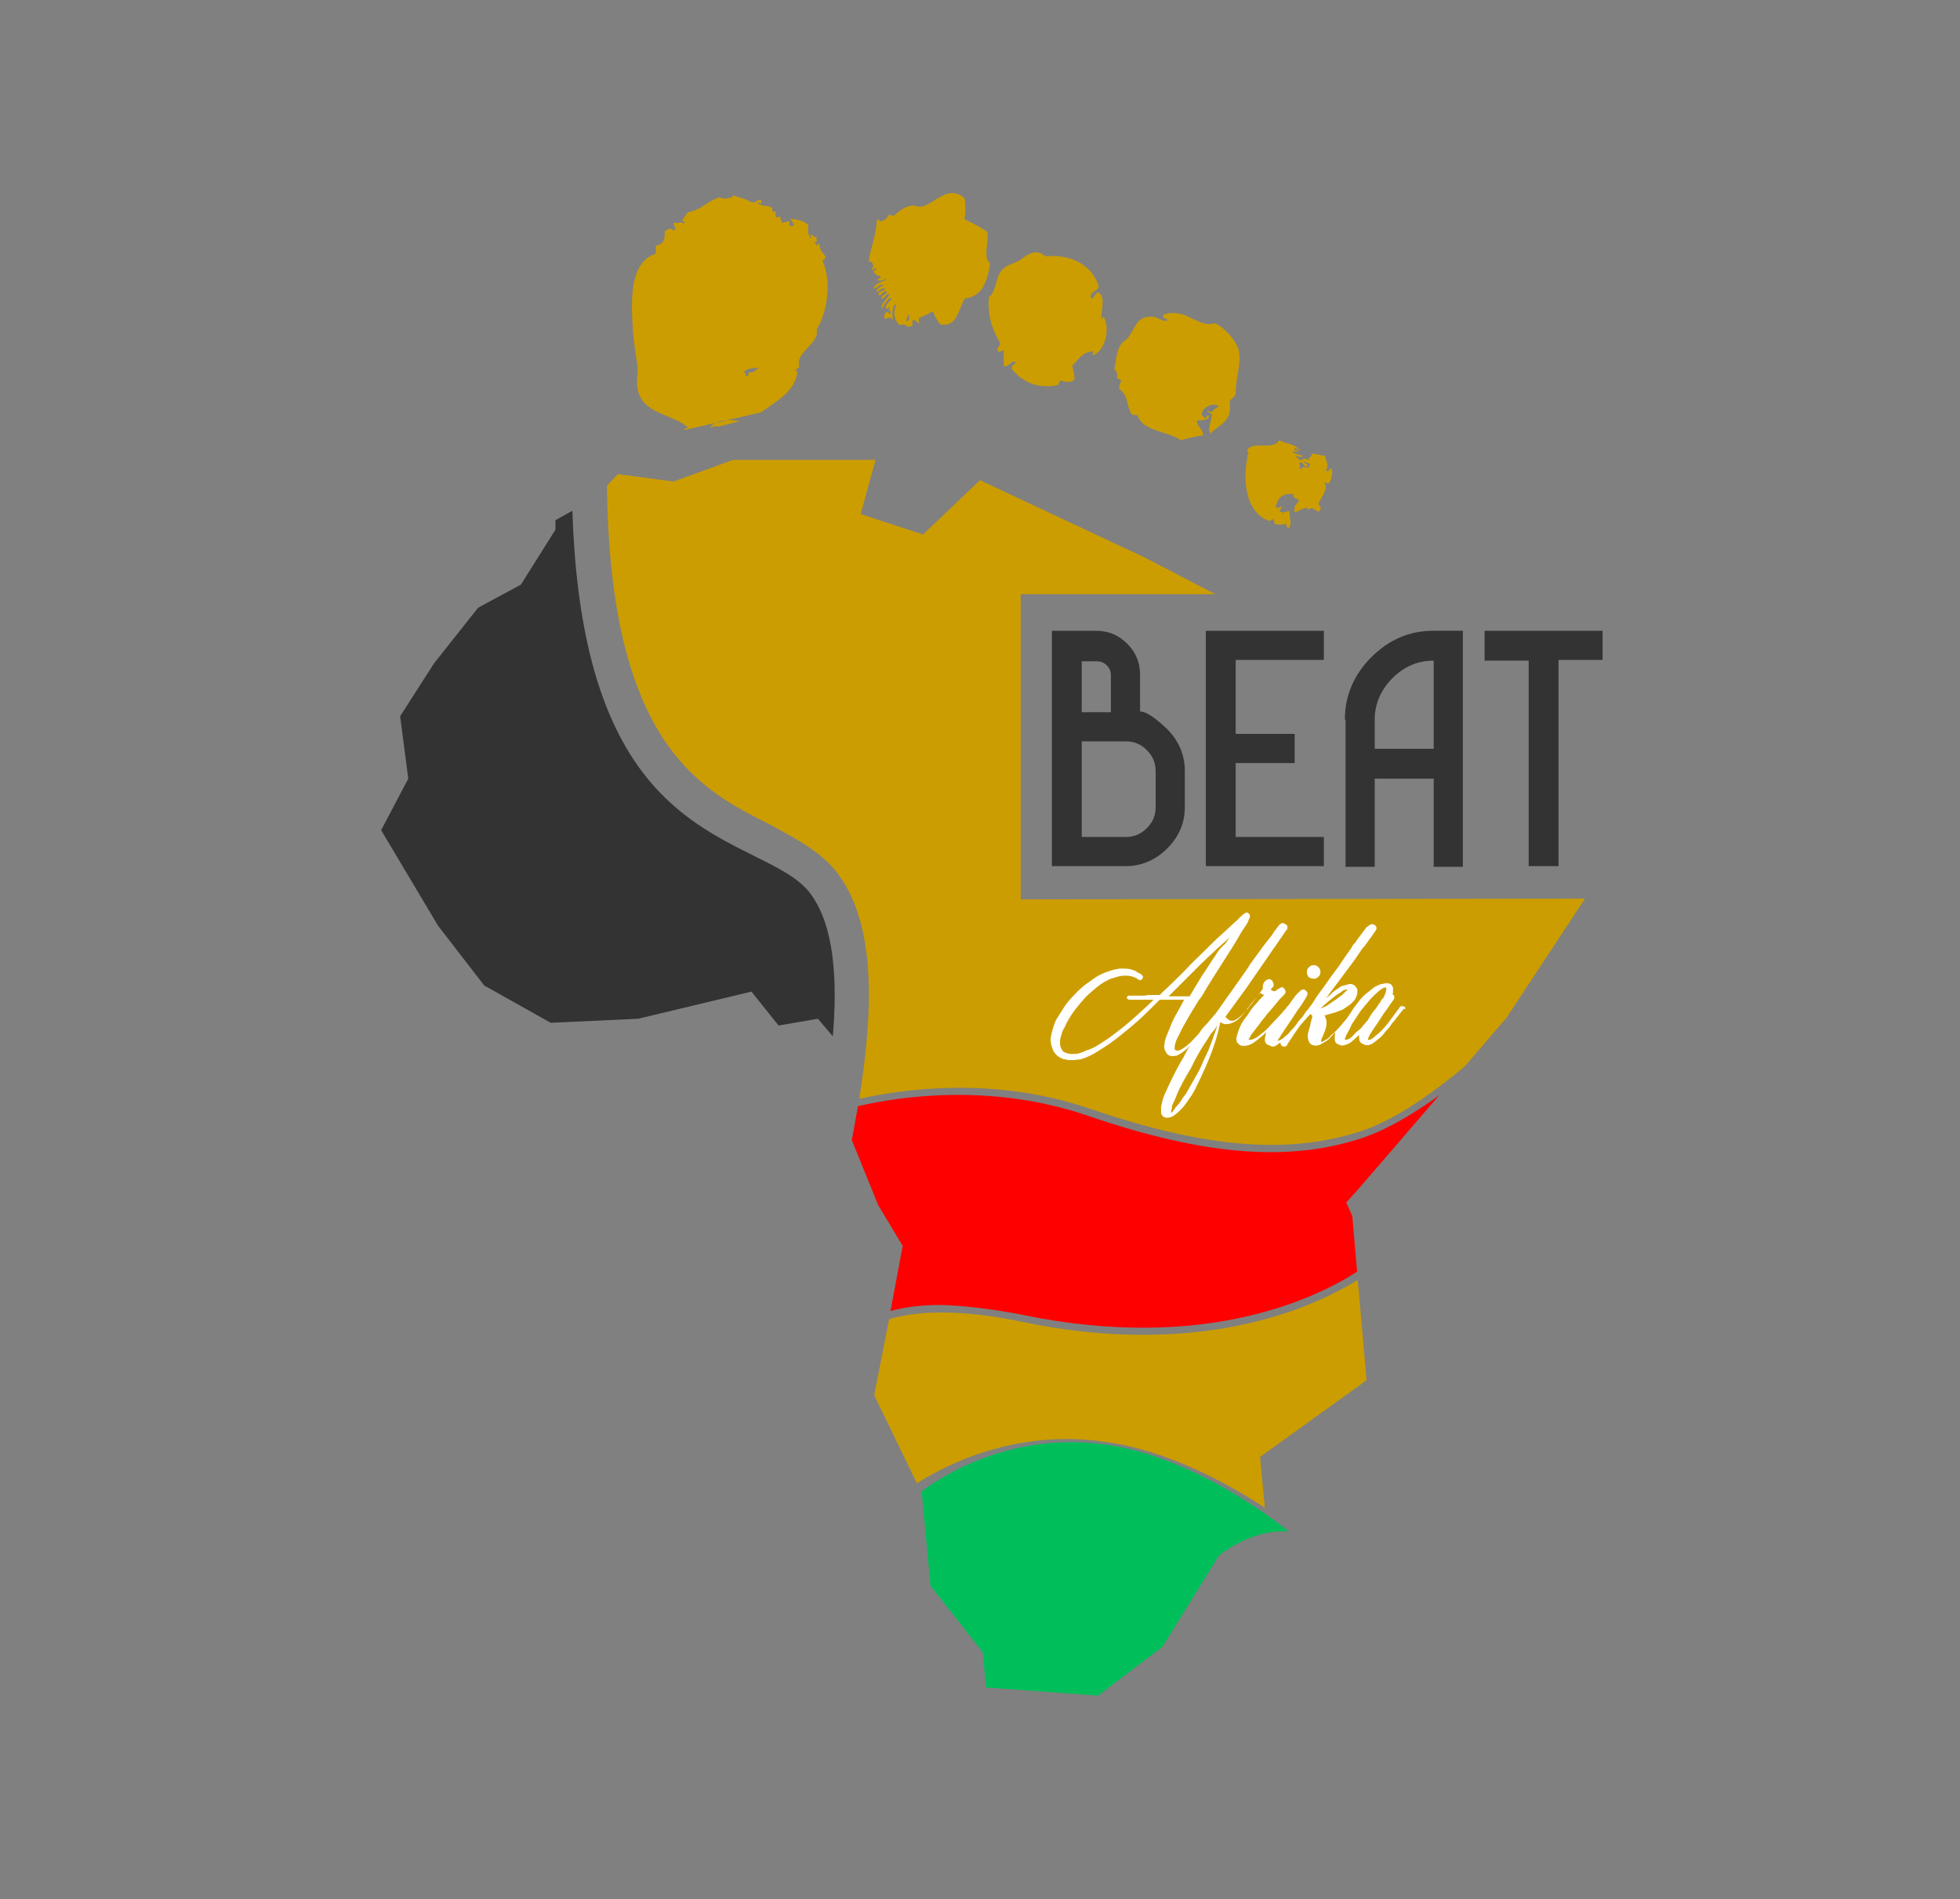
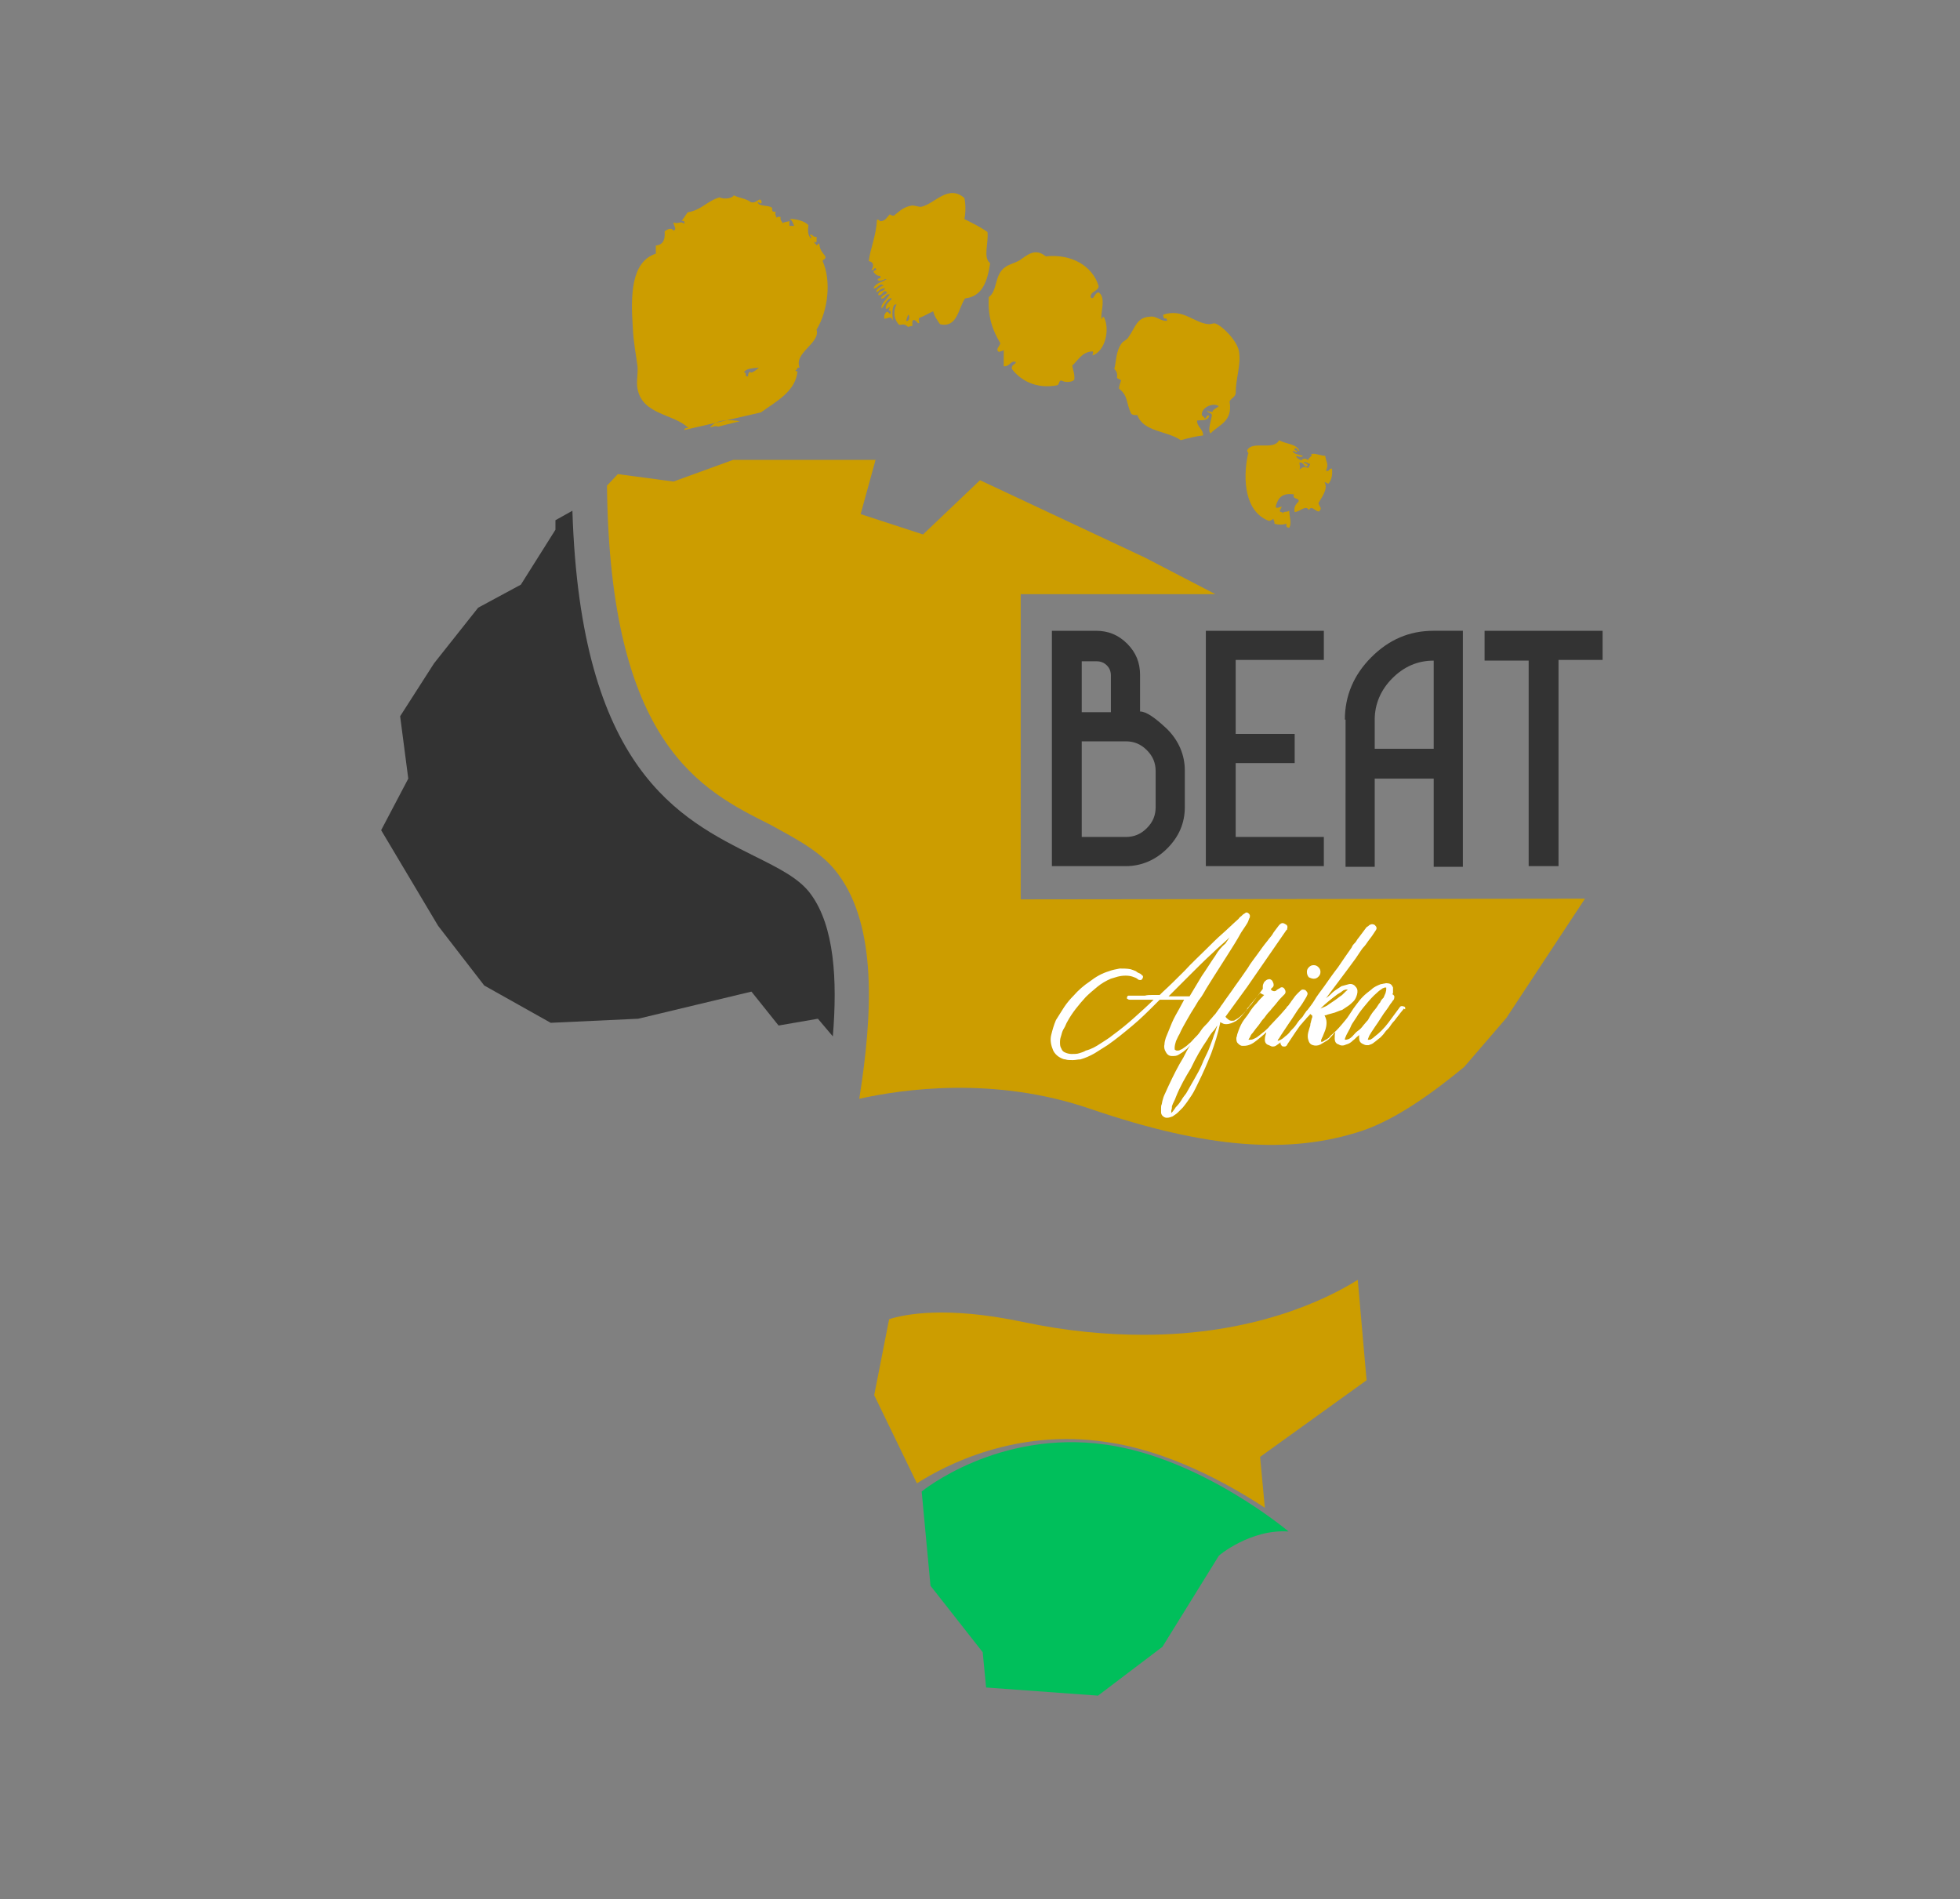
<svg xmlns="http://www.w3.org/2000/svg" xmlns:xlink="http://www.w3.org/1999/xlink" version="1.1" x="0px" y="0px" viewBox="0 0 289 280" style="enable-background:new 0 0 289 280;" xml:space="preserve">
  <rect x="0" y="0" width="289" height="280" fill="#808080" stroke="none" />
  <style type="text/css">
	.st0{display:none;}
	.st1{display:inline;}
	
		.st2{display:inline;clip-path:url(#SVGID_00000068646720290920915540000009965878432316933764_);fill:url(#SVGID_00000124855391174848166730000014800893221372391319_);}
	.st3{fill:#CC9D00;}
	.st4{display:inline;fill:#333333;}
	.st5{display:inline;fill:#333333;stroke:#333333;}
	.st6{fill:#FF0000;}
	.st7{fill:#333333;}
	.st8{fill:#00BF5B;}
	.st9{fill:#FFFFFF;}
	.st10{fill-rule:evenodd;clip-rule:evenodd;fill:#CC9D00;}
	.st11{fill:#333333;stroke:#FFFFFF;stroke-width:6;}
	.st12{fill-rule:evenodd;clip-rule:evenodd;fill:#333333;stroke:#FFFFFF;stroke-width:1.53;}
	.st13{fill:#333333;stroke:#FFFFFF;stroke-miterlimit:10;}
	.st14{fill:none;stroke:#FFFFFF;stroke-width:5;stroke-miterlimit:10;}
	.st15{fill:#FFFFFF;stroke:#FFFFFF;stroke-width:0.3;}
	.st16{fill-rule:evenodd;clip-rule:evenodd;fill:#333333;}
</style>
  <g id="Background">
    <g class="st0">
      <defs>
        <rect id="SVGID_1_" x="372.7" y="-209" width="800" height="800" />
      </defs>
      <clipPath id="SVGID_00000127027845299296257770000017041185461159949998_" class="st1">
        <use xlink:href="#SVGID_1_" style="overflow:visible;" />
      </clipPath>
      <radialGradient id="SVGID_00000080186308537834565810000016676536925803249059_" cx="753.133" cy="178.403" r="573.742" gradientUnits="userSpaceOnUse">
        <stop offset="0" style="stop-color:#FFFFFF" />
        <stop offset="0.255" style="stop-color:#FCFCFC" />
        <stop offset="0.465" style="stop-color:#F2F2F2" />
        <stop offset="0.659" style="stop-color:#E0E0E0" />
        <stop offset="0.842" style="stop-color:#C8C8C8" />
        <stop offset="1" style="stop-color:#ADADAD" />
      </radialGradient>
      <rect x="175.9" y="-391.8" style="display:inline;clip-path:url(#SVGID_00000127027845299296257770000017041185461159949998_);fill:url(#SVGID_00000080186308537834565810000016676536925803249059_);" width="1154.4" height="1140.5" />
    </g>
  </g>
  <g id="Freepik">
</g>
  <g id="Objects">
    <g id="Layer_5">
	</g>
  </g>
  <g id="Layer_4">
    <path class="st3" d="M123.6,128.9c5.7,7.7,5.1,20.5,3.1,33.1c6.3-1.4,19.9-3.4,34.1,1.5c17,5.8,29.3,6.8,40.1,3.2   c5-1.7,10.4-5.6,15-9.4l6.2-7.2l11.6-17.6l-83.2,0.1V87.6h28.7l-10.4-5.4l-24.3-11.4l-8.4,8l-9.2-3l2.2-8h-21l-8.8,3.2l-8.2-1.1   l-1.6,1.7c0.4,38.2,13.9,44.9,24.1,50C117.4,123.7,121.2,125.6,123.6,128.9z" />
    <path class="st8" d="M190,225.8c0,0-12.8-10.8-26.9-12.8c-16-2.3-27.2,6.9-27.2,6.9l1.3,13.9l7.7,9.8l0.5,5.2l16.5,1.2l9.5-7.2   l8.3-13.4C179.6,229.4,184.4,225.4,190,225.8z" />
    <path class="st7" d="M122.8,152.8c0.7-8.4,0.2-16.2-3.2-20.9c-1.7-2.4-4.8-3.9-8.4-5.7c-11-5.5-25.6-12.7-26.8-50.9l-2.5,1.4v1.4   l-5.1,8.1l-6.3,3.4L64,97.8l-5,7.8l1.2,9.2l-4,7.6l8.4,14.1l6.8,8.8l9.8,5.5l12.9-0.6l16.7-4l4,5l5.8-1L122.8,152.8z" />
    <g>
      <path class="st9" d="M193.7,144.3c0.3,0,0.5-0.1,0.7-0.3c0.2-0.2,0.3-0.4,0.3-0.7c0-0.3-0.1-0.5-0.3-0.7c-0.2-0.2-0.4-0.3-0.7-0.3    c-0.3,0-0.5,0.1-0.7,0.3c-0.2,0.2-0.3,0.4-0.3,0.7c0,0.3,0.1,0.6,0.3,0.8C193.2,144.2,193.5,144.3,193.7,144.3z" />
      <path class="st9" d="M207.2,148.6c0-0.1-0.1-0.2-0.2-0.2c-0.2-0.1-0.5-0.1-0.6,0.1c-0.6,0.8-1.1,1.5-1.7,2.3    c-0.6,0.8-1.3,1.5-2.1,2.1c-0.1,0.1-0.2,0.2-0.4,0.3c-0.1,0.1-0.3,0.1-0.4,0.1c0,0-0.1,0-0.1,0c0,0,0-0.1,0-0.1    c0.1-0.2,0.1-0.3,0.2-0.5c0.1-0.2,0.2-0.3,0.3-0.5l0.6-0.9l0,0c0.2-0.3,0.5-0.7,0.8-1.2c0.3-0.5,0.6-0.9,0.9-1.3    c0.3-0.4,0.5-0.8,0.7-1c0.1-0.2,0.2-0.3,0.3-0.4c0.1-0.2,0.1-0.4,0.1-0.5c-0.1-0.2-0.2-0.3-0.3-0.3l0.1-0.2c0-0.3,0-0.5,0-0.8    c-0.1-0.2-0.2-0.5-0.6-0.6c-0.2,0-0.4-0.1-0.6,0c-0.2,0-0.4,0.1-0.6,0.1c-0.5,0.2-1,0.4-1.4,0.8c-0.4,0.3-0.9,0.7-1.2,1    c-0.4,0.4-0.7,0.8-1,1.2c-0.3,0.4-0.6,0.8-0.9,1.3c-0.1,0.1-0.1,0.2-0.2,0.3c-0.3,0.5-0.7,0.9-1.1,1.4c-0.5,0.6-1,1.1-1.6,1.6    c-0.1,0.1-0.2,0.3-0.4,0.4c-0.1,0.1-0.3,0.2-0.5,0.3c0,0,0,0-0.1,0.1c-0.1,0-0.2,0.1-0.2,0.1c-0.1,0-0.1,0-0.2,0    c0-0.1,0-0.2,0-0.3c0.1-0.1,0.1-0.3,0.2-0.4l0.4-1c0.1-0.3,0.2-0.7,0.2-1.1c0-0.4-0.1-0.7-0.3-1.1v0c0.3,0,0.4-0.1,0.4-0.1    c0.4-0.1,0.7-0.2,1.1-0.3c0.3-0.1,0.7-0.3,1.1-0.4c0.3-0.2,0.6-0.4,0.9-0.6c0.3-0.2,0.6-0.5,0.8-0.7c0.2-0.2,0.4-0.6,0.5-1    c0.1-0.4,0.1-0.8-0.2-1.1c-0.2-0.3-0.6-0.5-1-0.4c-0.4,0.1-0.7,0.2-1.1,0.3c-0.3,0.2-0.6,0.4-0.9,0.6c-0.3,0.2-0.6,0.5-0.8,0.7    l0,0c-0.2,0.2-0.4,0.3-0.6,0.5c0.6-0.8,1.2-1.6,1.8-2.4c0.9-1.2,1.8-2.4,2.6-3.5c0.2-0.3,0.4-0.6,0.6-0.9c0.2-0.3,0.4-0.6,0.6-0.8    c0.2-0.2,0.4-0.5,0.6-0.8l0.6-0.8c0.2-0.3,0.4-0.6,0.6-0.9c0.1-0.2,0.1-0.3,0-0.5c-0.1-0.1-0.2-0.3-0.4-0.3    c-0.2-0.1-0.4,0-0.6,0.1c-0.1,0.1-0.2,0.2-0.4,0.3c-0.2,0.3-0.4,0.5-0.6,0.8c-0.2,0.3-0.4,0.5-0.6,0.8c-0.2,0.2-0.3,0.5-0.5,0.7    c-0.2,0.2-0.4,0.4-0.5,0.7c-0.7,1-1.4,2-2,2.9c-0.7,0.9-1.4,1.9-2.1,2.9c-0.5,0.7-1,1.3-1.4,2c-0.3,0.5-0.7,1-1,1.4    c-0.1,0.1-0.1,0.1-0.2,0.2c-0.1,0.2-0.3,0.4-0.4,0.6c-0.1,0.2-0.3,0.4-0.4,0.5c-0.3,0.3-0.5,0.6-0.7,0.9c-0.2,0.3-0.5,0.6-0.8,0.9    c-0.2,0.3-0.5,0.6-0.8,0.8c-0.3,0.3-0.6,0.5-0.9,0.6c0,0-0.1,0-0.2,0.1c0,0,0,0,0,0c0-0.2,0.1-0.3,0.2-0.4    c0.1-0.2,0.2-0.3,0.3-0.5c0.2-0.3,0.4-0.6,0.6-0.9c0.2-0.3,0.4-0.6,0.6-0.9l0,0c0.2-0.3,0.5-0.7,0.8-1.2c0.3-0.5,0.6-0.9,0.9-1.3    c0.3-0.4,0.5-0.8,0.7-1.1c0.1-0.2,0.2-0.3,0.2-0.4l0,0l0,0c0.1-0.1,0.1-0.3,0.1-0.4l0,0c-0.1-0.2-0.2-0.3-0.3-0.4    c-0.2-0.1-0.3-0.1-0.5-0.1l0,0c-0.2,0.1-0.4,0.3-0.6,0.5c-0.2,0.2-0.4,0.4-0.6,0.7c-0.2,0.3-0.4,0.5-0.5,0.7    c-0.2,0.2-0.3,0.5-0.5,0.6c-0.1,0.1-0.1,0.2-0.2,0.3c0,0-0.1,0.1-0.1,0.1l-0.7,0.8l-1.6,1.7c-0.2,0.3-0.5,0.5-0.8,0.8    c-0.3,0.2-0.6,0.5-0.9,0.7c-0.2,0.2-0.5,0.3-0.7,0.4c-0.2,0.1-0.4,0.1-0.7,0.1c0,0,0-0.1,0.1-0.2c0.1-0.2,0.2-0.3,0.2-0.4    c0.1-0.2,0.2-0.3,0.3-0.4c0.1-0.1,0.2-0.3,0.3-0.4c0.2-0.3,0.5-0.6,0.7-0.9c0.2-0.3,0.4-0.6,0.7-0.9c0.2-0.3,0.5-0.7,0.9-1.1l0,0    c0.3-0.4,0.7-0.8,1-1.2c0.3-0.4,0.6-0.7,0.8-0.9c0.1-0.1,0.2-0.2,0.3-0.3c0,0,0,0,0,0c0.2-0.2,0.2-0.5,0-0.8    c-0.2-0.3-0.5-0.3-0.7-0.1c-0.2,0.1-0.4,0.2-0.6,0.4c-0.1,0-0.2,0.1-0.4,0c-0.1,0-0.2-0.1-0.3-0.2c0-0.1,0-0.1,0.1-0.2    c0.3-0.2,0.3-0.4,0.3-0.5c0-0.2-0.1-0.4-0.2-0.6c-0.2-0.2-0.4-0.3-0.6-0.2c-0.2,0-0.4,0.2-0.6,0.4c-0.1,0.2-0.2,0.4-0.2,0.6    c0,0.1,0,0.2,0,0.3c0,0,0,0.1,0,0.1l-0.3,0.4l-1.4,1.9c-0.1,0.1-0.2,0.2-0.3,0.3c-0.1,0.1-0.1,0.2-0.2,0.3c0,0-0.1,0.1-0.1,0.1    c-0.4,0.5-0.9,1-1.3,1.3l-0.5,0.3c-0.1,0.1-0.3,0.1-0.5,0.1c-0.2,0-0.4-0.1-0.5-0.2c-0.1-0.1-0.3-0.2-0.4-0.4l3.2-4.4l5.8-8.4    c0.1,0,0.1-0.1,0.1-0.2c0.1-0.3,0-0.5-0.2-0.6c-0.2-0.1-0.3-0.2-0.5-0.2c-0.2,0-0.4,0.2-0.5,0.3c-0.1,0.1-0.2,0.3-0.3,0.4    c-0.2,0.3-0.5,0.6-0.7,1c-0.2,0.3-0.5,0.6-0.7,0.9c-0.5,0.6-1,1.3-1.5,2c-0.5,0.7-1,1.3-1.4,2c-0.7,1-1.3,1.9-1.9,2.7    c-0.6,0.9-1.3,1.8-1.9,2.7c-0.2,0.2-0.3,0.5-0.5,0.7l-0.5,0.7c-0.3,0.3-0.5,0.6-0.8,0.9c-0.2,0.3-0.5,0.6-0.8,0.9    c-0.3,0.3-0.5,0.6-0.7,0.9c-0.2,0.3-0.5,0.6-0.8,0.9c-0.3,0.3-0.5,0.6-0.8,0.8c-0.3,0.3-0.6,0.5-0.9,0.7c-0.1,0.1-0.2,0.1-0.4,0.2    c-0.1,0.1-0.3,0.1-0.4,0.1c-0.1,0-0.2,0-0.3-0.1c-0.1,0-0.1-0.1-0.1-0.3c0-0.3,0.1-0.7,0.2-1c0.2-0.4,0.3-0.7,0.5-1    c0.3-0.7,0.7-1.4,1.1-2.1s0.8-1.4,1.2-2c0.1-0.2,0.2-0.3,0.3-0.5c0.1-0.2,0.2-0.3,0.3-0.5c0.1,0,0.1-0.1,0.1-0.1    c0.4-0.5,0.7-1.1,1-1.6c0.3-0.5,0.7-1.1,1-1.6c0.7-1.1,1.4-2.2,2.1-3.3c0.7-1.1,1.4-2.2,2-3.3l0.6-0.9c0.2-0.3,0.4-0.6,0.5-0.9    c0-0.1,0.1-0.2,0.1-0.3c0.1-0.1,0.1-0.2,0.1-0.4c0-0.1-0.1-0.3-0.3-0.4c-0.1-0.1-0.3-0.1-0.5,0.1c-0.2,0.1-0.3,0.2-0.5,0.4    c-0.2,0.1-0.3,0.3-0.4,0.4c-0.8,0.7-1.6,1.5-2.4,2.2c-0.8,0.7-1.6,1.5-2.3,2.2c-1.1,1.1-2.2,2.1-3.2,3.2c-1.1,1.1-2.2,2.2-3.3,3.2    l-0.4,0.4h-1.1c-0.4,0-0.7,0-1.1,0.1c-0.2,0-0.5,0-0.8,0l-0.2,0c-0.2,0-0.4,0-0.6,0c-0.2,0-0.5,0-0.6,0h-0.2v0.1l0-0.1    c-0.1,0-0.2,0.1-0.2,0.2c-0.1,0.2,0,0.3,0.1,0.3c0.1,0.1,0.2,0.1,0.3,0.1c0.1,0,0.1,0,0.2,0l0,0c0.2,0,0.4,0,0.5,0    c0.2,0,0.4,0,0.6,0h2.2c-0.9,0.9-1.8,1.7-2.8,2.6c-1,0.9-2.1,1.8-3.2,2.6c-0.6,0.5-1.3,0.9-1.9,1.3c-0.6,0.4-1.3,0.8-2.1,1    c-0.3,0.2-0.7,0.3-1,0.4c-0.3,0.1-0.7,0.1-1.1,0.1c-0.3,0-0.7-0.1-0.9-0.2c-0.3-0.1-0.5-0.3-0.6-0.6c-0.2-0.3-0.2-0.6-0.2-1    c0-0.4,0.1-0.7,0.2-1c0.1-0.4,0.2-0.7,0.4-1c0.2-0.3,0.3-0.7,0.5-1c0.7-1.3,1.7-2.5,2.7-3.6c0.5-0.5,1.1-1,1.7-1.5    c0.6-0.5,1.3-0.9,2-1.2c0.3-0.1,0.7-0.2,1-0.3c0.8-0.2,1.6-0.2,2.2,0c0.3,0.1,0.6,0.2,0.8,0.4c0.1,0.1,0.3,0.1,0.4,0.1    c0.1,0,0.2-0.1,0.3-0.3c0.1-0.2,0-0.4-0.1-0.4l-0.2-0.2c-0.2-0.1-0.5-0.2-0.7-0.4c-0.2-0.1-0.5-0.2-0.8-0.3    c-0.5-0.1-1.1-0.1-1.6-0.1c-0.5,0.1-1.1,0.2-1.6,0.4c-1,0.3-1.9,0.8-2.8,1.5c-0.9,0.6-1.7,1.3-2.4,2.1c-0.5,0.5-1,1.1-1.4,1.7    c-0.4,0.6-0.8,1.3-1.2,1.9c-0.3,0.7-0.5,1.4-0.7,2.2c-0.2,0.8,0,1.6,0.3,2.3c0.2,0.4,0.5,0.7,0.8,0.9c0.3,0.2,0.7,0.4,1,0.4    c0.3,0.1,0.6,0.1,1,0.1c0,0,0.1,0,0.1,0c0.4,0,0.7-0.1,1.1-0.1c0.7-0.2,1.4-0.5,2.1-0.9c0.6-0.4,1.3-0.8,1.9-1.2    c1.3-0.9,2.5-1.9,3.7-2.9c1.2-1,2.3-2.1,3.4-3.2l0.6-0.6h3.6l-0.7,1.3c-0.4,0.7-0.8,1.4-1.1,2.1c-0.3,0.7-0.6,1.5-0.9,2.2    c-0.1,0.3-0.2,0.7-0.2,1c-0.1,0.4,0,0.8,0.2,1.1c0.2,0.4,0.5,0.6,0.9,0.6c0.4,0,0.7,0,1-0.2c0.3-0.2,0.7-0.4,1-0.7    c0.3-0.2,0.5-0.5,0.7-0.7c-0.4,0.6-0.7,1.2-1,1.8c-0.8,1.3-1.5,2.7-2.2,4.2c-0.2,0.4-0.3,0.7-0.5,1.1c-0.2,0.4-0.3,0.7-0.4,1.1    l-0.1,0.5c-0.1,0.2-0.1,0.4-0.1,0.6c0,0.2,0,0.4,0,0.6c0,0.2,0.1,0.4,0.2,0.5c0.2,0.2,0.4,0.3,0.6,0.3c0,0,0.1,0,0.1,0    c0.3,0,0.5-0.1,0.8-0.2c0.3-0.2,0.6-0.4,0.8-0.6c0.2-0.2,0.5-0.5,0.7-0.7c0.5-0.6,0.9-1.2,1.3-1.8c0.4-0.6,0.7-1.3,1-1.9    c0.7-1.4,1.3-2.8,1.9-4.3c0.5-1.4,1-2.9,1.3-4.4l0-0.2c0.1,0.1,0.3,0.1,0.4,0.2c0.2,0.1,0.4,0.1,0.5,0.1c0.5,0,1-0.2,1.5-0.5    c0.4-0.3,0.8-0.7,1.1-1.1c0.1-0.1,0.2-0.2,0.3-0.4c0.1-0.1,0.2-0.2,0.2-0.3l1.9-2.3c0.2,0.1,0.3,0.2,0.6,0.3    c-0.4,0.4-0.8,0.8-1.1,1.2c-0.4,0.4-0.8,0.9-1.1,1.4c-0.3,0.5-0.7,0.9-1,1.4c-0.3,0.5-0.5,1-0.7,1.6c-0.1,0.2-0.1,0.5-0.2,0.7    c0,0.3,0,0.6,0.2,0.8c0.2,0.2,0.4,0.4,0.7,0.4c0.1,0,0.1,0,0.2,0c0.7,0,1.3-0.3,1.9-0.8c0.5-0.4,1-0.8,1.4-1.2c0,0,0,0,0,0.1    c-0.1,0.3-0.2,0.6-0.2,1c0,0.4,0.2,0.7,0.6,0.8c0.2,0.1,0.4,0.2,0.5,0.2c0.2,0,0.3,0,0.5-0.1c0.3-0.2,0.6-0.4,0.8-0.6    c0,0-0.1,0.1-0.1,0.1c0,0.1,0,0.3,0.2,0.5c0.1,0.1,0.2,0.1,0.3,0.1c0.1,0,0.1,0,0.2,0c0.2-0.1,0.3-0.2,0.3-0.3    c0.2-0.3,0.4-0.6,0.6-0.9c0.2-0.3,0.4-0.6,0.6-0.9l0.7-1c0.3-0.3,0.5-0.6,0.8-0.9c0.2-0.3,0.5-0.5,0.7-0.8l0.1,0.1    c0.2,0.1,0.2,0.2,0.2,0.2c0,0.1,0,0.3-0.1,0.4c0,0.2-0.1,0.3-0.1,0.5c-0.1,0.2-0.1,0.4-0.1,0.5c-0.1,0.3-0.2,0.6-0.3,1    c-0.1,0.4-0.1,0.8,0,1.1c0.1,0.4,0.3,0.7,0.7,0.8c0.3,0.1,0.7,0.1,1.1-0.1c0.3-0.2,0.7-0.4,1-0.6c0.3-0.2,0.5-0.5,0.8-0.8    c0.1-0.1,0.2-0.3,0.4-0.4c-0.1,0.3-0.1,0.6-0.1,0.9c0,0.5,0.2,0.8,0.6,0.9c0.3,0.2,0.7,0.2,1.1,0c0.4-0.1,0.7-0.3,1-0.6    c0.3-0.2,0.5-0.5,0.8-0.7l0.1-0.1c0,0.1,0,0.3,0,0.4c0,0.4,0.1,0.7,0.5,0.9c0.2,0.1,0.4,0.2,0.6,0.2c0.1,0,0.2,0,0.3,0    c0.3-0.1,0.6-0.2,0.8-0.4c0.3-0.2,0.6-0.5,0.9-0.7c0.3-0.3,0.5-0.5,0.7-0.8c0.2-0.3,0.5-0.5,0.7-0.8c0.2-0.3,0.4-0.6,0.7-0.9    c0.2-0.3,0.4-0.5,0.7-0.9c0.2-0.3,0.5-0.6,0.7-0.9C207.2,148.9,207.2,148.8,207.2,148.6z M198.3,153.3c0-0.1,0-0.2,0.1-0.4    c0.1-0.3,0.3-0.6,0.5-1c0.2-0.3,0.3-0.7,0.5-1c0.2-0.3,0.4-0.6,0.6-0.9c0.4-0.7,0.9-1.3,1.4-1.9c0.5-0.6,1-1.2,1.6-1.7    c0.3-0.3,0.6-0.5,0.9-0.7c0.1,0,0.2-0.1,0.3-0.1c0.1,0,0.1,0,0.2,0c0,0,0,0,0,0.3c0,0.2-0.1,0.4-0.1,0.5l-0.3,0.7    c-0.2,0.2-0.4,0.4-0.5,0.7c-0.2,0.2-0.3,0.4-0.5,0.7c-0.2,0.3-0.5,0.6-0.7,0.9c-0.2,0.3-0.4,0.6-0.6,1l0,0    c-0.3,0.3-0.5,0.6-0.7,0.8c-0.2,0.3-0.5,0.6-0.8,0.8c-0.3,0.2-0.5,0.5-0.8,0.8C199,153.2,198.7,153.3,198.3,153.3L198.3,153.3z     M194.7,148.7c0.8-0.8,1.7-1.5,2.5-2.1c0.2-0.1,0.3-0.2,0.5-0.3c0.1-0.1,0.3-0.2,0.4-0.3c0.1,0,0.2-0.1,0.4-0.1c0,0,0.1,0,0.1,0    c0,0,0.1,0,0.1,0c0,0,0,0.1-0.2,0.2c-0.2,0.2-0.3,0.3-0.3,0.3c-0.2,0.2-0.4,0.4-0.6,0.5c-0.5,0.4-1.1,0.8-1.7,1.2    C195.7,148.3,195.2,148.5,194.7,148.7z M178,153.3L178,153.3c0.3-0.5,0.6-1,1-1.4c0.2-0.2,0.3-0.5,0.5-0.7c-0.2,0.5-0.3,1-0.5,1.4    c-0.2,0.7-0.5,1.4-0.8,2.2c-0.3,0.7-0.7,1.4-1,2.2c-0.3,0.7-0.7,1.4-1.1,2.1c-0.4,0.7-0.8,1.4-1.2,2.1c-0.2,0.3-0.5,0.6-0.7,1    c-0.2,0.3-0.4,0.6-0.7,0.9l0,0c-0.1,0.1-0.2,0.2-0.3,0.4c-0.1,0.1-0.2,0.3-0.3,0.4l-0.2,0.2c0-0.1,0-0.2,0-0.4    c0.1-0.2,0.1-0.4,0.1-0.6c0.1-0.3,0.2-0.5,0.3-0.7c0.1-0.2,0.2-0.4,0.3-0.7c0.6-1.5,1.4-2.9,2.2-4.2    C176.3,156,177.1,154.6,178,153.3z M179.2,140.9c-0.7,1-1.3,2-2,3c-0.6,1-1.2,2-1.8,3c-0.3,0-0.5,0-0.7,0c-0.3,0-0.5,0-0.8,0    c-0.4,0-0.7,0-1,0c-0.2,0-0.4,0-0.6,0l3.2-3.2c1-1,2.1-2.1,3.3-3.2c0.8-0.8,1.7-1.5,2.5-2.3c-0.2,0.3-0.4,0.6-0.6,0.9    C180.1,139.6,179.6,140.2,179.2,140.9z" />
    </g>
    <g>
      <path class="st7" d="M155.1,127.8V93h6.5c1.8,0,3.3,0.6,4.6,1.9c1.3,1.3,1.9,2.8,1.9,4.6v5.4c0.9,0,2.2,0.9,4,2.6    c1.7,1.7,2.6,3.8,2.6,6.1v5.4c0,2.4-0.9,4.4-2.6,6.1c-1.7,1.7-3.8,2.6-6.1,2.6H155.1z M159.5,105h4.3v-5.4c0-0.6-0.2-1.1-0.6-1.5    c-0.4-0.4-0.9-0.6-1.5-0.6h-2.2V105z M170.4,113.7c0-1.2-0.4-2.2-1.3-3.1c-0.9-0.9-1.9-1.3-3.1-1.3h-6.5v14.1h6.5    c1.2,0,2.2-0.4,3.1-1.3c0.9-0.9,1.3-1.9,1.3-3.1V113.7z" />
      <path class="st7" d="M177.8,127.8V93h17.4v4.3h-13v10.9h8.7v4.3h-8.7v10.9h13v4.3H177.8z" />
      <path class="st7" d="M198.3,106.1c0-3.5,1.3-6.6,3.9-9.2c2.6-2.6,5.6-3.9,9.2-3.9h4.3v34.8h-4.3v-13h-8.7v13h-4.3V106.1z     M211.4,106.1v-8.7c-2.4,0-4.4,0.9-6.1,2.6c-1.7,1.7-2.6,3.8-2.6,6.1v4.3h8.7V106.1z" />
      <path class="st7" d="M225.4,127.8V97.4h-6.5V93h17.4v4.3h-6.5v30.4H225.4z" />
    </g>
-     <path class="st6" d="M151,193.9c26.8,5.5,43.2-2.6,49.1-6.4l-0.7-8.2l-0.9-2l1.8-2l11.9-13.8c-3.6,2.6-7.4,4.9-11.1,6.2   c-10.9,3.7-23.5,2.7-40.7-3.2c-14.3-4.9-28-2.8-33.9-1.4c-0.3,1.7-0.6,3.4-0.9,5l3.9,9.6l3.6,6l-1.8,9.6c1.4-0.4,3.8-0.9,7.4-0.9   C141.9,192.5,145.9,192.9,151,193.9z" />
    <path class="st3" d="M168.6,196.8c-5.3,0-11.2-0.5-17.8-1.9c-11.4-2.4-17.5-1.1-19.7-0.4l-2.2,11.2l6.3,13   c4.2-2.7,14.6-8.1,27.9-6.1c9.2,1.3,17.9,6.1,23.4,9.7l-0.7-7.5l15.7-11.3l-1.3-14.8C195.4,191.7,184.8,196.8,168.6,196.8z" />
    <g>
      <path class="st10" d="M162,42.2c-0.1,0.8-1.2,0.7-1.2,1.6c0.5,0.6,0.5-0.6,1.2-0.7c1.1,0.8,0.3,2.8,0.4,3.8c0.2,0.5,0-0.4,0.4-0.1    c0.9,1.9,0.1,5-1.7,5.6c0-0.4,0.2-0.3,0-0.6c-1.6,0.1-2.1,1.3-3,2.1c0.1,0.7,0.4,1.2,0.3,2.1c-0.4,0.4-1.4,0.4-1.9,0.1    c-0.4,0-0.3,0.6-0.6,0.7c-3.1,0.6-5.4-0.7-6.7-2.4c-0.1-0.7,0.5-0.6,0.6-1c-0.7-0.4-0.9,0.7-1.8,0.6c0-0.8,0-1.6,0-2.4    c-0.4,0.3-0.4,0.1-0.7,0.3c-0.6-0.4,0.1-0.8,0.2-1.3c-1.1-1.8-1.9-3.9-1.7-6.8c1.3-0.9,0.8-3.3,2.4-4.4c0.5-0.4,1.4-0.6,2.1-1    c1.2-0.8,2.3-1.9,3.9-0.6C158,37.4,161.1,39.2,162,42.2z" />
      <path class="st10" d="M100.9,63.4c0-0.3,0.3-0.3,0.6-0.3c-2.1-2.1-6.8-1.9-7.5-5.8c-0.2-1,0.1-2.2,0-3.3c-0.2-1.6-0.6-3.5-0.7-5.8    c-0.3-4.5-0.3-9.6,3.4-10.8c0-0.4,0-0.8,0-1.2c1.1-0.1,1.4-0.9,1.3-2.1c0.4-0.3,1-0.6,1.3-0.1c0.6-0.2,0-0.7,0-1.2    c0.8,0.3,1-0.3,1.6,0.2c0.1-0.4-0.1-0.5-0.4-0.4c0.3-0.4,0.6-0.9,0.9-1.3c2-0.3,2.9-1.7,4.7-2.2c0.6,0.3,1.8,0.2,2.1-0.3    c0.8,0.4,1.9,0.5,2.5,1c0.9,0.3,1.3-0.9,1.6-0.1c0,0.6-0.3,0.1-0.6,0.1c0.2,0.7,1.5,0.4,2.1,0.8c0.2,0.3-0.2,0.7,0.6,0.6    c-0.2,0.4,0,0.5,0.1,0.9c0.1-0.1,0.3-0.2,0.6-0.1c-0.1,0.5,0.2,0.6,0.3,0.9c0.3-0.2,0.7-0.2,1-0.3c0,0.2,0,0.5,0,0.7    c0.2,0,0.5,0,0.7,0c-0.2-0.4-0.3-0.9-0.7-1c0.8-0.1,2.3,0.3,2.8,0.9c-0.1,0.9-0.1,1.3,0.3,1.9c0.3,0,0-0.4-0.1-0.4    c0.3-0.4,0.5,0.4,1,0.2c0,0.4,0.1,1.2-0.3,0.7c-0.1,0.4,0.3,0.3,0.3,0.6c0.2-0.1,0.2-0.3,0.4-0.3c0.1,1.1,0.5,1.3,0.9,1.9    c0.1,0.5-0.4,0.4-0.4,0.7c1.3,2.9,0.8,7.3-0.9,10.1c0.6,2-3.4,3.4-2.5,5.6c-0.5-0.1-0.3,0.4-0.6,0.4c0,0.2,0.3,0.2,0.3,0    c-0.2,3.1-3.2,4.6-5.4,6.2 M109.1,62.1c-1.3-0.2-3.4-0.4-4.4,0.9c0.5,0,0.6-0.3,1.2-0.1 M110.3,55.5c0-0.4,0.1-0.6,0.3-0.7    c0.1,0.4,1-0.3,1.3-0.6c-0.9,0.1-1.9,0.1-2.2,0.7C110.3,55,109.6,55.5,110.3,55.5z" />
      <path class="st10" d="M172.1,47.3c-0.1-0.8-0.5,0.2-0.6-0.9c3-1,4.6,1.3,6.8,1.4c0.3,0,0.7-0.2,0.9-0.1c1,0.3,3.3,2.6,3.5,4.2    c0.3,1.9-0.5,3.9-0.5,6.1c-0.1,0.6-0.7,0.7-0.9,1.2c0.5,3-1.6,3.4-2.8,4.7c-0.5-0.4,0.1-1.9,0.2-2.7c-0.1-0.4-0.7-0.3-0.7-0.7    c0.3,0.4,0.8,0,0.7,0.4c0.1-0.6,0.7-0.7,1-1c-0.7-0.6-2.5,0.1-2.5,1.2c0,0.3,0.4,0.3,0.4,0.6c0.4,0,0.2-0.6,0.7-0.4    c-0.2,0.8-1.1,0.6-1.8,0.7c0,1,0.9,1.2,0.9,2.2c-1,0.1-2.2,0.4-3.3,0.7c-2-1.4-5.5-1.2-6.4-3.7c-0.4,0-0.7,0-0.9-0.2    c-0.8-1.6-0.4-2.6-1.8-3.7c0-0.5,0.2-0.8,0.3-1.2c-0.1-0.2-0.5-0.2-0.6-0.4c0.1-0.7-0.1-1-0.4-1.3c0.3-1,0.2-2.6,1.1-3.8    c0.2-0.3,0.8-0.5,1-0.9c1-1.4,1.2-2.9,3.1-3C170.5,46.5,171.1,47.4,172.1,47.3z" />
      <path class="st10" d="M131.5,44c-0.6-0.2-1.1,1-1.5,1.5c-0.2-0.7,0.8-1.4,1.2-2.1c-0.8-0.1-0.6,0.7-1.3,0.6    c0.1-0.5,0.7-0.5,0.9-0.9c-0.6-0.6-0.6,0.6-1.3,0.4c0-0.7,0.9-0.5,1-1c-0.6,0-0.8,0.3-1.2,0.6c-0.3-0.4,0.6-0.9,1-1    c-0.6-0.5-0.9,0.5-1.5,0.4c0.3-0.8,1.3-0.9,1.9-1.3c-0.2-0.2-0.7,0.4-1.3,0.1c0-0.4,0.6-0.1,0.4-0.6c-0.4,0-0.7-0.2-1-0.6    c0-0.3,0.4-0.2,0.4-0.4c-0.2-0.5-0.4,0.3-0.7,0.1c0.4-0.6,0.3-1.2-0.4-1.3c0.2-1.8,1.1-3.7,1.2-6.1c0.4-0.1,0.3,0.3,0.7,0.2    c0.6-0.1,0.8-0.6,1.2-1c0.1,0.1,0.3,0.2,0.6,0.2c0.9-0.7,1.4-1.3,2.7-1.5c0.4,0,0.9,0.2,1.3,0.2c2-0.4,4-3.4,6.4-1.3    c0.2,0.9,0.2,2.2,0,3.1c1.2,0.6,2.4,1.2,3.4,1.9c0.2,1.6-0.7,3.8,0.4,4.6c-0.4,2.6-1.1,4.9-3.7,5.2c-1,1.4-1.1,4.4-3.7,3.8    c-0.4-0.6-0.8-1.1-1-1.9c-0.9,0.4-1.1,0.6-2.1,1c0,0.2-0.1,0.6,0.1,0.6c-0.3,0.5-0.4-0.4-0.9-0.3c-0.3,0-0.1,0.6-0.2,0.9    c-0.3-0.1-0.4,0.1-0.6,0.1c-0.5-0.4-0.5-0.4-1.3-0.3c-0.7-0.6-1-2-0.4-3c-0.7-0.2-0.7,1.6-0.5,2.4c-0.4-0.8-0.5-0.4-1.3-0.3    c-0.1-0.5,0.1-0.8,0.3-1c0.4-0.1,0.3,0.3,0.6,0.3c0.2-0.9-0.6-0.2-0.1-0.9c-0.1-0.4-0.2,0.3-0.6,0.1    C130.6,44.7,131.2,44.5,131.5,44z M133.9,46.4c-0.1,0.3-0.2,0.6-0.3,0.9C134.1,47.5,134.2,46.5,133.9,46.4z" />
      <path class="st10" d="M183.9,66.4c0.7-1.5,3.9,0.1,4.7-1.5c1,0.6,2.6,0.5,3,1.6c-0.3,0-0.3-0.5-0.7-0.4c-0.1,0.4,0.3,0.3,0.4,0.4    c-0.1,0.4-0.5-0.1-0.7,0c0.2,0.5,0.9,0.5,1.5,0.7c-0.1,0.3-0.8,0.1-0.9,0c-0.3,0.2,0.5,0.6,0.7,0.7c0.2-0.4,0.8-0.3,1,0    c-0.1-0.4,0.8-0.7,0.4-0.9c0.4-0.3,1.4,0.2,2.1,0.2c0.1,0.9,0.6,1.2,0.1,2.2c0.6,0.2,0.4-0.4,0.9-0.3c0.1,1-0.1,1.7-0.5,2.2    c-0.3,0-0.3-0.2-0.6-0.2c0.6,1-0.5,2.3-0.9,3.1c0.2,0.6,0.6,0.7,0.1,1.2c-0.5,0.1-1.1-1-1.5-0.2c-0.5-0.8-1.2,0.2-2.1,0.3    c-0.2-0.9,0.3-1.2,0.6-1.6c0-0.6-1-0.2-0.7-1c-1.8-0.3-2.4,0.6-2.7,1.8c0.1,0.4,0.6,0,0.9,0c-0.1,0.2-0.2,0.4-0.3,0.6    c0,0.3,0.5,0.1,0.4,0.4c0.3-0.4,0.5-0.1,1-0.4c0,0.9,0.4,1.8,0,2.5c-0.4,0-0.5-0.2-0.4-0.6c-0.5,0.2-1.3,0.2-1.8,0    c0.1-0.4-0.2-0.4-0.1-0.7c-0.3,0.1-0.4,0.3-0.7,0.3c-3.5-1.3-3.9-6-3.1-9.8C184.2,66.8,183.9,66.7,183.9,66.4z M192.9,69    c0.1-0.2,0.2-0.4,0.3-0.6c-0.3,0-0.8-0.5-1-0.2c0.2,0.1,1,0.3,0.4,0.6c-0.4-0.1-0.4-0.7-1-0.6c0,0.5,0.2,0.6,0,1    C192.1,69,192,68.7,192.9,69z" />
    </g>
  </g>
</svg>